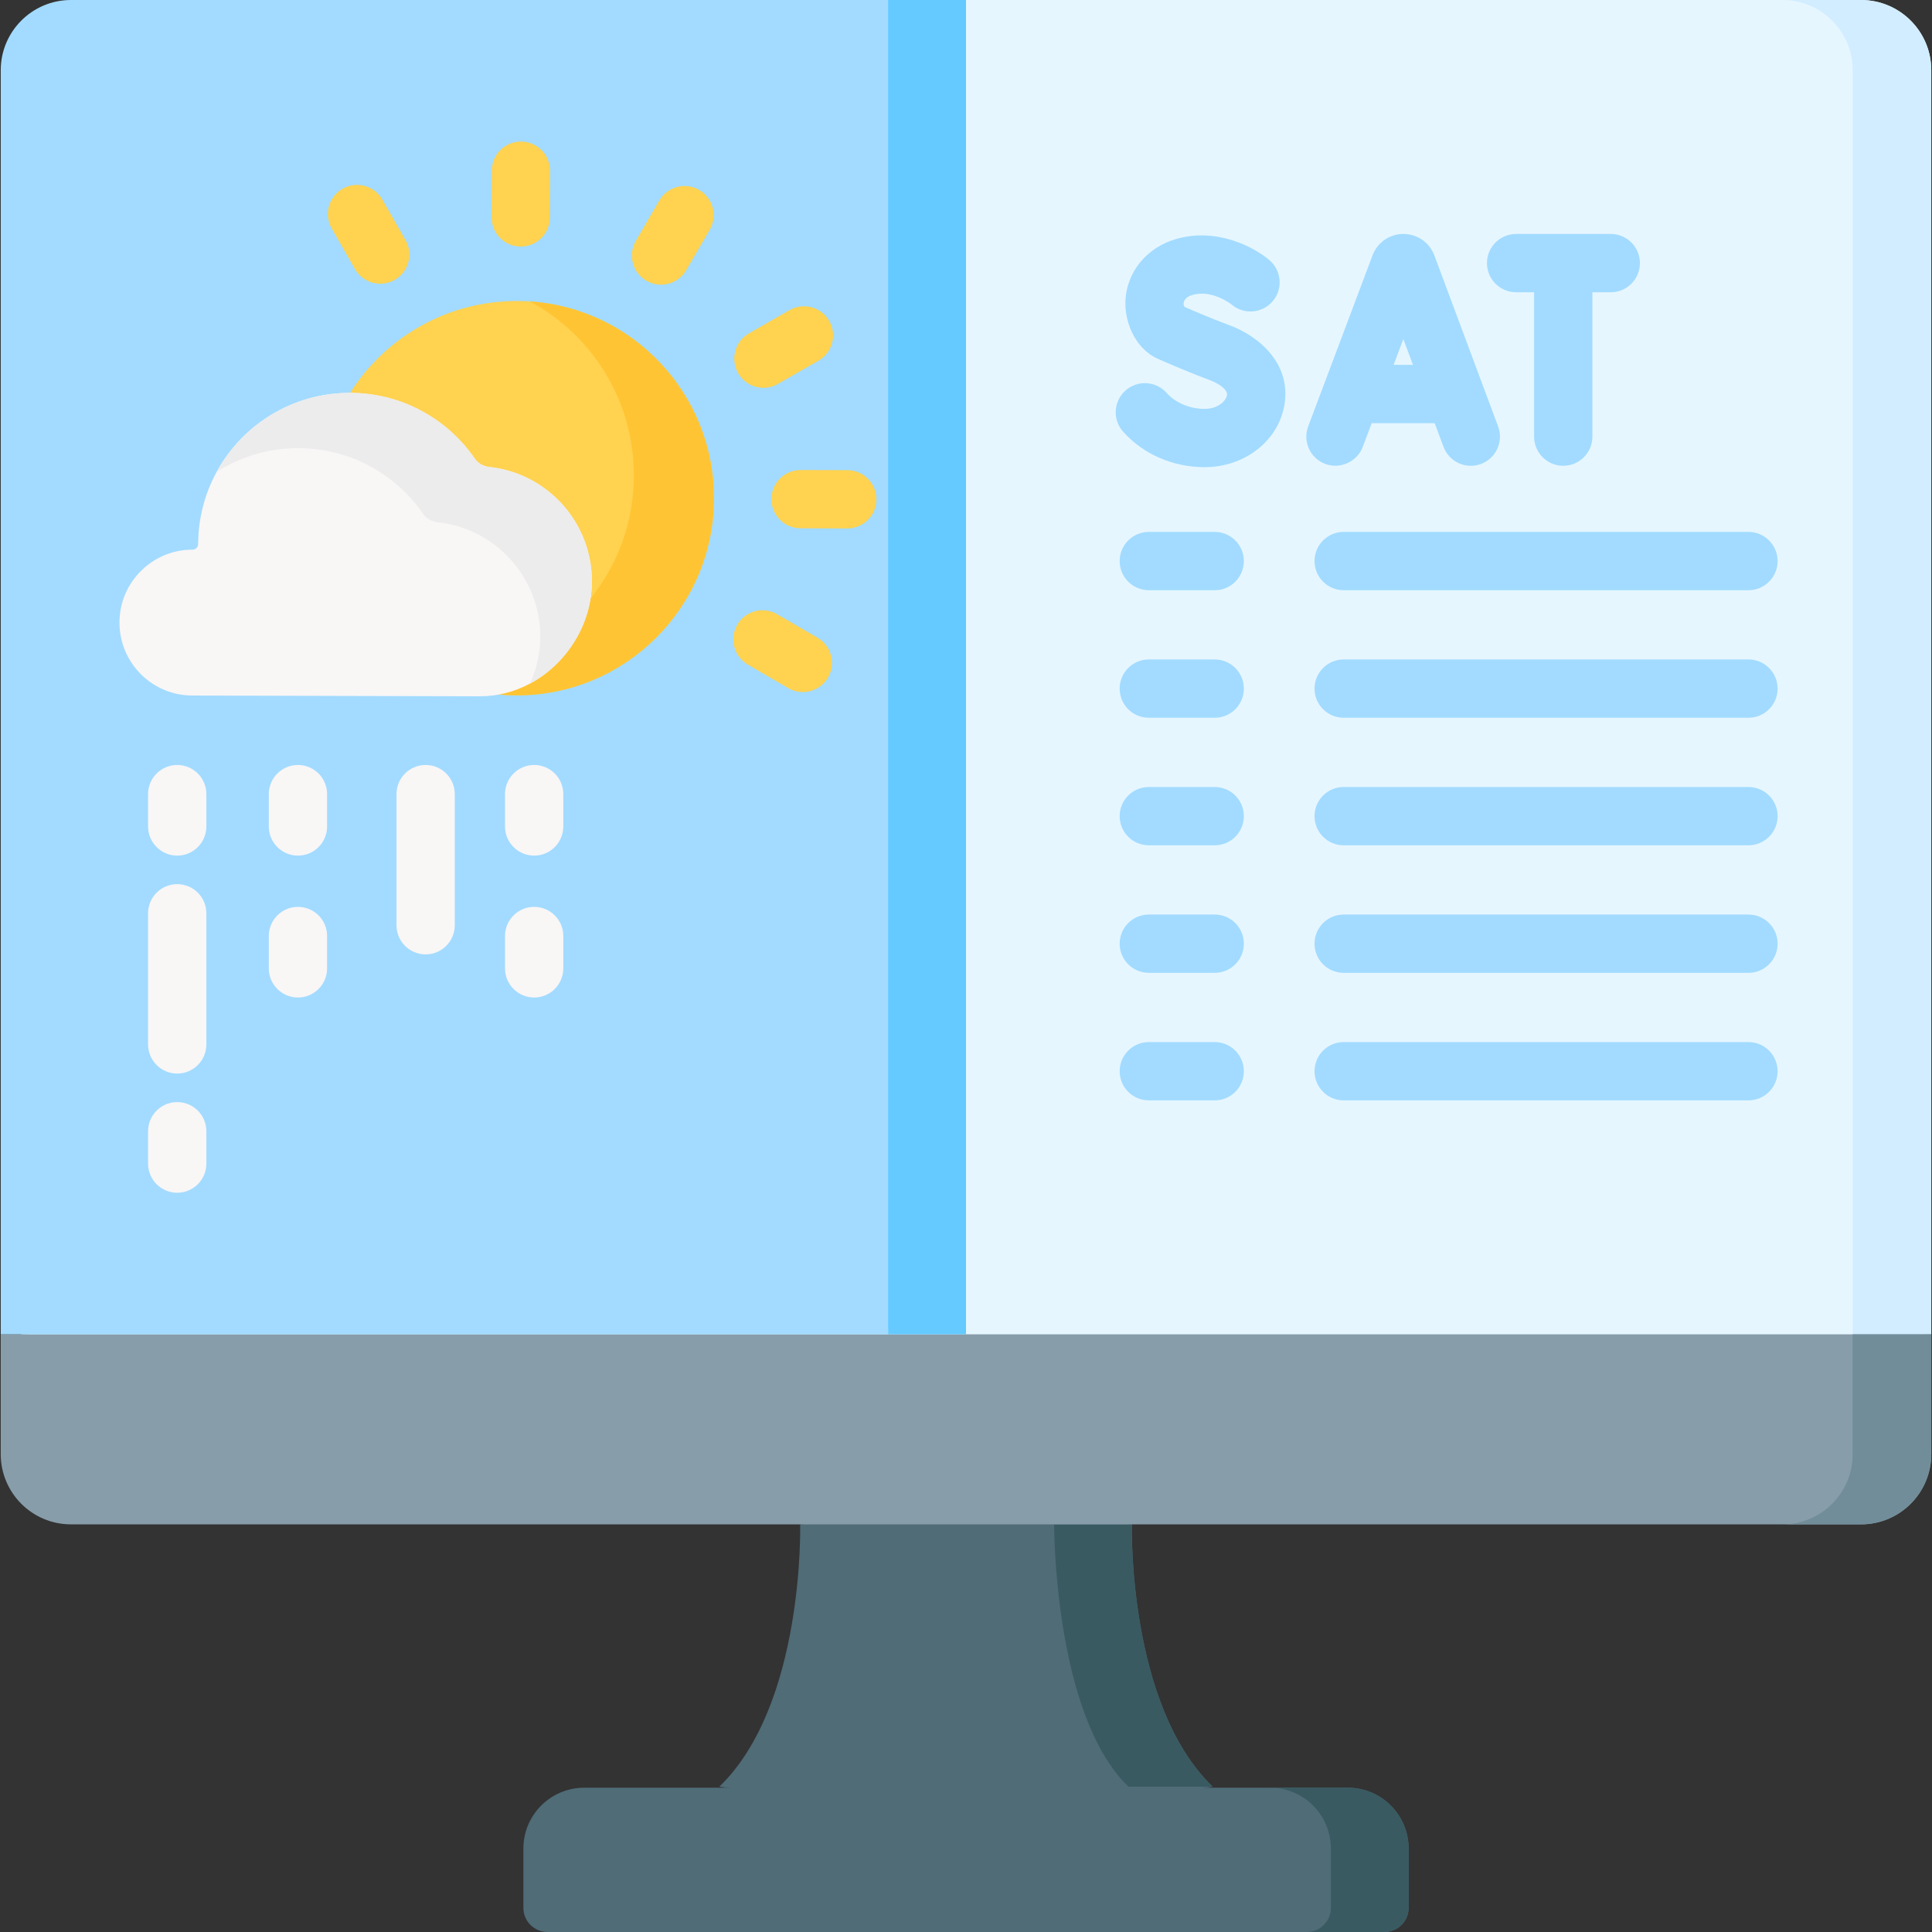
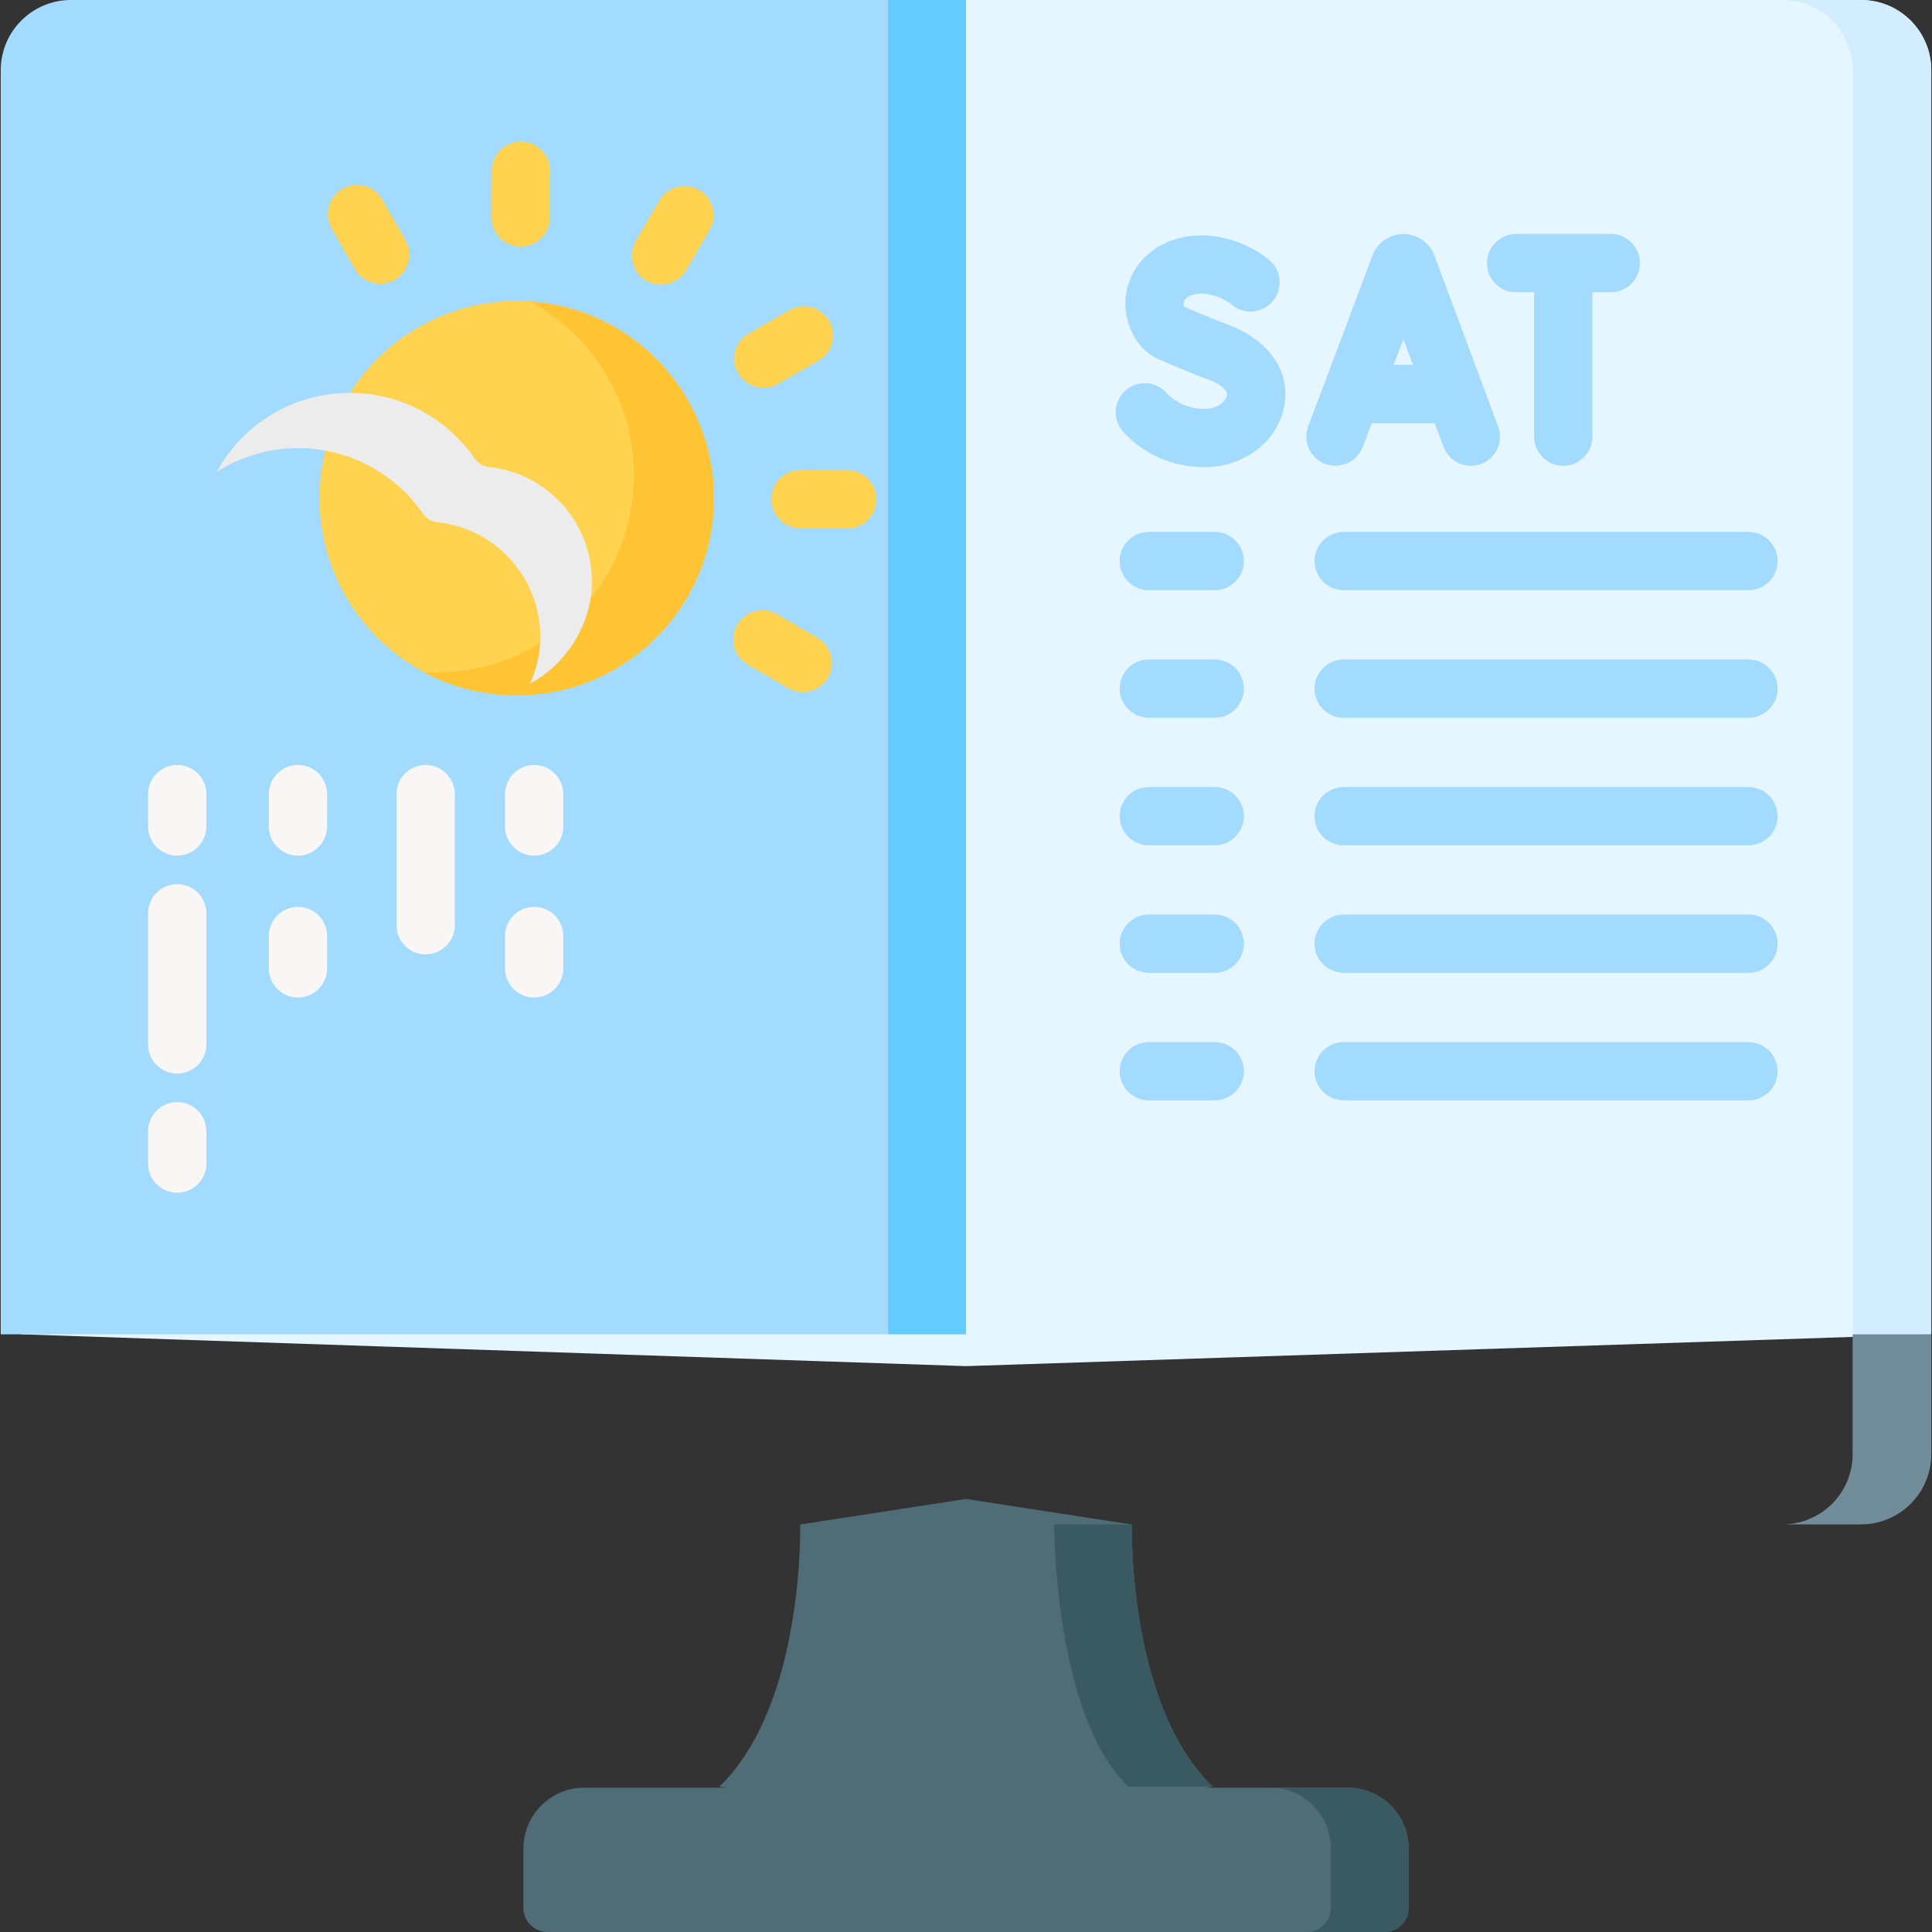
<svg xmlns="http://www.w3.org/2000/svg" id="Capa_1" enable-background="new 0 0 512 512" height="512" viewBox="0 0 512 512" width="512">
  <rect x="0" y="0" width="512" height="512" fill="#333333" stroke="none" />
  <g>
    <g>
      <path d="m511.804 353.608-255.804 8.431-250.369-8.431v-334.992c0-10.279 8.332-11.948 18.611-11.948h221.44l10.318-6.663h237.193c10.279 0 18.611 8.332 18.611 18.611z" fill="#e6f6ff" />
      <path d="m511.804 18.613v334.993h-20.823v-334.993c0-10.277-8.331-18.609-18.609-18.609h20.823c10.278 0 18.609 8.331 18.609 18.609z" fill="#d1edff" />
      <path d="m366.899 511.999h-221.798c-3.535 0-6.4-2.865-6.4-6.4v-15.706c0-8.909 7.222-16.131 16.131-16.131h202.337c8.909 0 16.131 7.222 16.131 16.131v15.706c-.001 3.535-2.866 6.4-6.401 6.4z" fill="#4f6c77" />
-       <path d="m299.949 404.009-43.949-6.778-43.949 6.777s1.19 47.713-21.425 69.477l69.61 9.311 61.137-9.311c-22.615-21.763-21.424-69.476-21.424-69.476z" fill="#4f6c77" />
+       <path d="m299.949 404.009-43.949-6.778-43.949 6.777s1.19 47.713-21.425 69.477l69.61 9.311 61.137-9.311c-22.615-21.763-21.424-69.476-21.424-69.476" fill="#4f6c77" />
      <path d="m373.295 489.89v15.705c0 3.543-2.863 6.405-6.395 6.405h-20.596c3.532 0 6.395-2.863 6.395-6.405v-15.705c0-8.908-7.219-16.127-16.127-16.127h20.596c8.908 0 16.127 7.219 16.127 16.127z" fill="#395a61" />
      <path d="m321.372 473.485h-22.307c-19.831-19.023-19.709-69.481-19.709-69.481h20.596s-1.194 47.721 21.42 69.481z" fill="#395a61" />
-       <path d="m493.193 403.97h-474.386c-10.279 0-18.611-8.332-18.611-18.611v-31.751h511.609v31.751c-.001 10.278-8.333 18.611-18.612 18.611z" fill="#889daa" />
      <path d="m511.804 353.605v31.749c0 10.288-8.331 18.619-18.609 18.619h-20.833c10.278 0 18.609-8.331 18.609-18.619v-31.749z" fill="#728d9a" />
      <path d="m256 0-20.637 353.605h-235.167v-334.986c0-10.277 8.331-18.619 18.608-18.619z" fill="#a2dbff" />
      <path d="m235.363 0h20.637v353.605h-20.637z" fill="#64caff" />
      <path d="m189.201 132.2c-.098 28.857-23.571 52.171-52.429 52.072-28.857-.098-52.171-23.572-52.072-52.429s23.571-52.171 52.429-52.072c1.055.004 2.102.038 3.141.104 27.389 1.718 49.026 24.522 48.931 52.325z" fill="#ffd250" />
      <path d="m140.411 79.884c.043.023.086.047.13.07 16.396 8.857 27.514 26.229 27.442 46.175-.093 28.855-23.572 52.17-52.428 52.067-1.112 0-2.204-.041-3.295-.113 7.301 3.924 15.643 6.158 24.509 6.189 28.866.103 52.335-23.212 52.428-52.067.102-27.764-21.466-50.54-48.786-52.321z" fill="#ffc433" />
-       <path d="m127.104 184.522c4.762.025 9.285-1.196 13.3-3.338 9.681-5.164 16.416-15.683 16.454-27.005.054-15.777-11.879-28.796-27.231-30.434-1.551-.165-2.959-.965-3.845-2.249-7.22-10.463-19.277-17.337-32.953-17.384-15.28-.052-28.597 8.433-35.433 20.973-3.091 5.67-4.857 12.168-4.88 19.082-.003.827-.68 1.501-1.507 1.5-.548-.001-1.101.022-1.66.067-8.986.736-16.405 7.813-17.529 16.758-1.478 11.757 7.628 21.79 19.104 21.829 0 .002 76.178.201 76.18.201z" fill="#f9f6f6" />
      <path d="m129.622 123.75c-1.545-.165-2.956-.968-3.841-2.255-7.219-10.463-19.278-17.332-32.954-17.383-15.262-.052-28.578 8.425-35.416 20.947.011-.007.023-.015.034-.022 6.275-3.992 13.729-6.302 21.716-6.271 13.676.041 25.725 6.92 32.954 17.383.886 1.277 2.286 2.08 3.841 2.245 15.354 1.637 27.28 14.654 27.228 30.431-.01 4.315-1.001 8.514-2.752 12.345 9.67-5.17 16.387-15.681 16.428-26.989.052-15.777-11.884-28.794-27.238-30.431z" fill="#ececec" />
    </g>
    <g>
      <g>
        <path d="m46.965 284.507c-4.266 0-7.724-3.458-7.724-7.724v-34.751c0-4.266 3.458-7.724 7.724-7.724s7.724 3.458 7.724 7.724v34.751c-.001 4.266-3.459 7.724-7.724 7.724z" fill="#f9f6f6" />
      </g>
      <g>
        <path d="m112.796 252.924c-4.266 0-7.724-3.458-7.724-7.724v-34.75c0-4.266 3.458-7.724 7.724-7.724s7.724 3.458 7.724 7.724v34.75c-.001 4.266-3.459 7.724-7.724 7.724z" fill="#f9f6f6" />
      </g>
      <g>
        <g>
          <path d="m46.965 226.749c-4.266 0-7.724-3.458-7.724-7.724v-8.575c0-4.266 3.458-7.724 7.724-7.724s7.724 3.458 7.724 7.724v8.575c-.001 4.266-3.459 7.724-7.724 7.724z" fill="#f9f6f6" />
        </g>
        <g>
          <path d="m46.965 316.09c-4.266 0-7.724-3.458-7.724-7.724v-8.575c0-4.266 3.458-7.724 7.724-7.724s7.724 3.458 7.724 7.724v8.575c-.001 4.266-3.459 7.724-7.724 7.724z" fill="#f9f6f6" />
        </g>
      </g>
      <g>
        <g>
          <path d="m78.959 226.749c-4.266 0-7.724-3.458-7.724-7.724v-8.575c0-4.266 3.458-7.724 7.724-7.724s7.724 3.458 7.724 7.724v8.575c0 4.266-3.458 7.724-7.724 7.724z" fill="#f9f6f6" />
        </g>
        <g>
          <path d="m78.959 264.351c-4.266 0-7.724-3.458-7.724-7.724v-8.575c0-4.266 3.458-7.724 7.724-7.724s7.724 3.458 7.724 7.724v8.575c0 4.266-3.458 7.724-7.724 7.724z" fill="#f9f6f6" />
        </g>
      </g>
      <g>
        <g>
          <path d="m141.557 226.749c-4.266 0-7.724-3.458-7.724-7.724v-8.575c0-4.266 3.458-7.724 7.724-7.724s7.724 3.458 7.724 7.724v8.575c-.001 4.266-3.459 7.724-7.724 7.724z" fill="#f9f6f6" />
        </g>
        <g>
          <path d="m141.557 264.351c-4.266 0-7.724-3.458-7.724-7.724v-8.575c0-4.266 3.458-7.724 7.724-7.724s7.724 3.458 7.724 7.724v8.575c-.001 4.266-3.459 7.724-7.724 7.724z" fill="#f9f6f6" />
        </g>
      </g>
      <g fill="#a2dbff">
        <path d="m321.909 140.963h-17.463c-4.266 0-7.724 3.458-7.724 7.724s3.458 7.724 7.724 7.724h17.463c4.266 0 7.724-3.458 7.724-7.724-.001-4.266-3.459-7.724-7.724-7.724z" />
        <path d="m463.359 140.963h-107.273c-4.266 0-7.724 3.458-7.724 7.724s3.458 7.724 7.724 7.724h107.273c4.266 0 7.724-3.458 7.724-7.724-.001-4.266-3.459-7.724-7.724-7.724z" />
        <path d="m321.909 174.763h-17.463c-4.266 0-7.724 3.458-7.724 7.724s3.458 7.724 7.724 7.724h17.463c4.266 0 7.724-3.458 7.724-7.724-.001-4.266-3.459-7.724-7.724-7.724z" />
        <path d="m463.359 174.763h-107.273c-4.266 0-7.724 3.458-7.724 7.724s3.458 7.724 7.724 7.724h107.273c4.266 0 7.724-3.458 7.724-7.724-.001-4.266-3.459-7.724-7.724-7.724z" />
        <path d="m321.909 208.563h-17.463c-4.266 0-7.724 3.458-7.724 7.724s3.458 7.724 7.724 7.724h17.463c4.266 0 7.724-3.458 7.724-7.724-.001-4.266-3.459-7.724-7.724-7.724z" />
        <path d="m463.359 208.563h-107.273c-4.266 0-7.724 3.458-7.724 7.724s3.458 7.724 7.724 7.724h107.273c4.266 0 7.724-3.458 7.724-7.724-.001-4.266-3.459-7.724-7.724-7.724z" />
        <path d="m321.909 242.363h-17.463c-4.266 0-7.724 3.458-7.724 7.724s3.458 7.724 7.724 7.724h17.463c4.266 0 7.724-3.458 7.724-7.724s-3.459-7.724-7.724-7.724z" />
        <path d="m463.359 242.363h-107.273c-4.266 0-7.724 3.458-7.724 7.724s3.458 7.724 7.724 7.724h107.273c4.266 0 7.724-3.458 7.724-7.724s-3.459-7.724-7.724-7.724z" />
        <path d="m321.909 276.162h-17.463c-4.266 0-7.724 3.458-7.724 7.724s3.458 7.724 7.724 7.724h17.463c4.266 0 7.724-3.458 7.724-7.724-.001-4.266-3.459-7.724-7.724-7.724z" />
        <path d="m463.359 276.162h-107.273c-4.266 0-7.724 3.458-7.724 7.724s3.458 7.724 7.724 7.724h107.273c4.266 0 7.724-3.458 7.724-7.724-.001-4.266-3.459-7.724-7.724-7.724z" />
        <path d="m351.195 122.943c3.937 1.48 8.464-.564 9.948-4.509 0 0 2.366-6.288 2.366-6.288h16.698l2.336 6.266c1.491 3.997 5.938 6.033 9.935 4.539 3.997-1.49 6.03-5.937 4.54-9.935l-16.903-45.342c-.026-.071-.054-.142-.082-.212-1.35-3.318-4.531-5.46-8.118-5.46-3.581.004-6.762 2.155-8.104 5.479-.023.057-.046.115-.067.172l-17.058 45.34c-1.502 3.994.517 8.448 4.509 9.95zm20.702-33.091 2.552 6.847h-5.128z" />
        <path d="m325.875 86.215c-5.198-1.941-10.064-4.047-11.933-4.871-.235-.274-.321-.634-.257-1.077.078-.544.469-1.535 2.201-2.063 5.26-1.604 10.353 2.381 10.561 2.546 3.248 2.713 8.082 2.307 10.832-.924 2.764-3.248 2.372-8.123-.877-10.887-4.222-3.593-14.245-8.797-25.022-5.511-7.013 2.138-11.988 7.743-12.983 14.626-.934 6.451 2.162 14.193 8.382 17.008.266.12 6.583 2.967 13.693 5.622 2.34.873 4.969 2.47 4.675 4.095-.26 1.443-2.322 3.577-5.918 3.577-3.93 0-7.696-1.587-10.075-4.245-2.847-3.178-7.728-3.448-10.907-.603-3.178 2.845-3.448 7.728-.603 10.907 5.342 5.967 13.209 9.389 21.585 9.389 10.534 0 19.415-6.846 21.119-16.279 1.986-10.999-6.555-18.354-14.473-21.31z" />
        <path d="m401.782 77.45h4.769v38.264c0 4.266 3.458 7.724 7.724 7.724s7.724-3.458 7.724-7.724v-38.264h4.87c4.266 0 7.724-3.458 7.724-7.724s-3.458-7.724-7.724-7.724h-25.087c-4.266 0-7.724 3.458-7.724 7.724.001 4.266 3.459 7.724 7.724 7.724z" />
      </g>
      <path d="m138.001 65.344c4.253 0 7.708-3.441 7.723-7.697l.042-12.382c.015-4.266-3.432-7.735-7.697-7.75h-.027c-4.253 0-7.708 3.441-7.723 7.697l-.042 12.382c-.015 4.266 3.432 7.735 7.697 7.75z" fill="#ffd250" />
      <path d="m100.772 75.187c1.302 0 2.621-.33 3.832-1.023 3.701-2.12 4.984-6.839 2.863-10.54l-6.154-10.744c-2.12-3.702-6.841-4.984-10.54-2.863-3.702 2.12-4.984 6.839-2.863 10.54l6.154 10.744c1.426 2.491 4.03 3.886 6.708 3.886z" fill="#ffd250" />
      <path d="m205.941 162.77c-3.686-2.146-8.414-.896-10.56 2.791-2.145 3.687-.896 8.414 2.791 10.56l10.702 6.228c1.222.711 2.558 1.049 3.877 1.049 2.66 0 5.248-1.376 6.683-3.841 2.145-3.687.896-8.414-2.791-10.56z" fill="#ffd250" />
      <path d="m224.534 140.044c4.253 0 7.708-3.441 7.723-7.697.015-4.266-3.432-7.735-7.697-7.75l-12.382-.042c-4.299.007-7.735 3.432-7.75 7.697-.015 4.266 3.432 7.735 7.697 7.75l12.382.042z" fill="#ffd250" />
      <path d="m209.215 82.186-10.744 6.155c-3.701 2.12-4.983 6.84-2.863 10.541 1.427 2.491 4.03 3.886 6.709 3.886 1.302 0 2.622-.33 3.832-1.023l10.744-6.155c3.701-2.12 4.983-6.84 2.863-10.541-2.121-3.702-6.842-4.984-10.541-2.863z" fill="#ffd250" />
      <path d="m175.162 75.441c2.66 0 5.249-1.376 6.683-3.841l6.227-10.702c2.145-3.687.896-8.415-2.791-10.56-3.688-2.145-8.415-.896-10.56 2.791l-6.227 10.702c-2.145 3.687-.896 8.415 2.791 10.56 1.222.711 2.558 1.05 3.877 1.05z" fill="#ffd250" />
    </g>
  </g>
</svg>